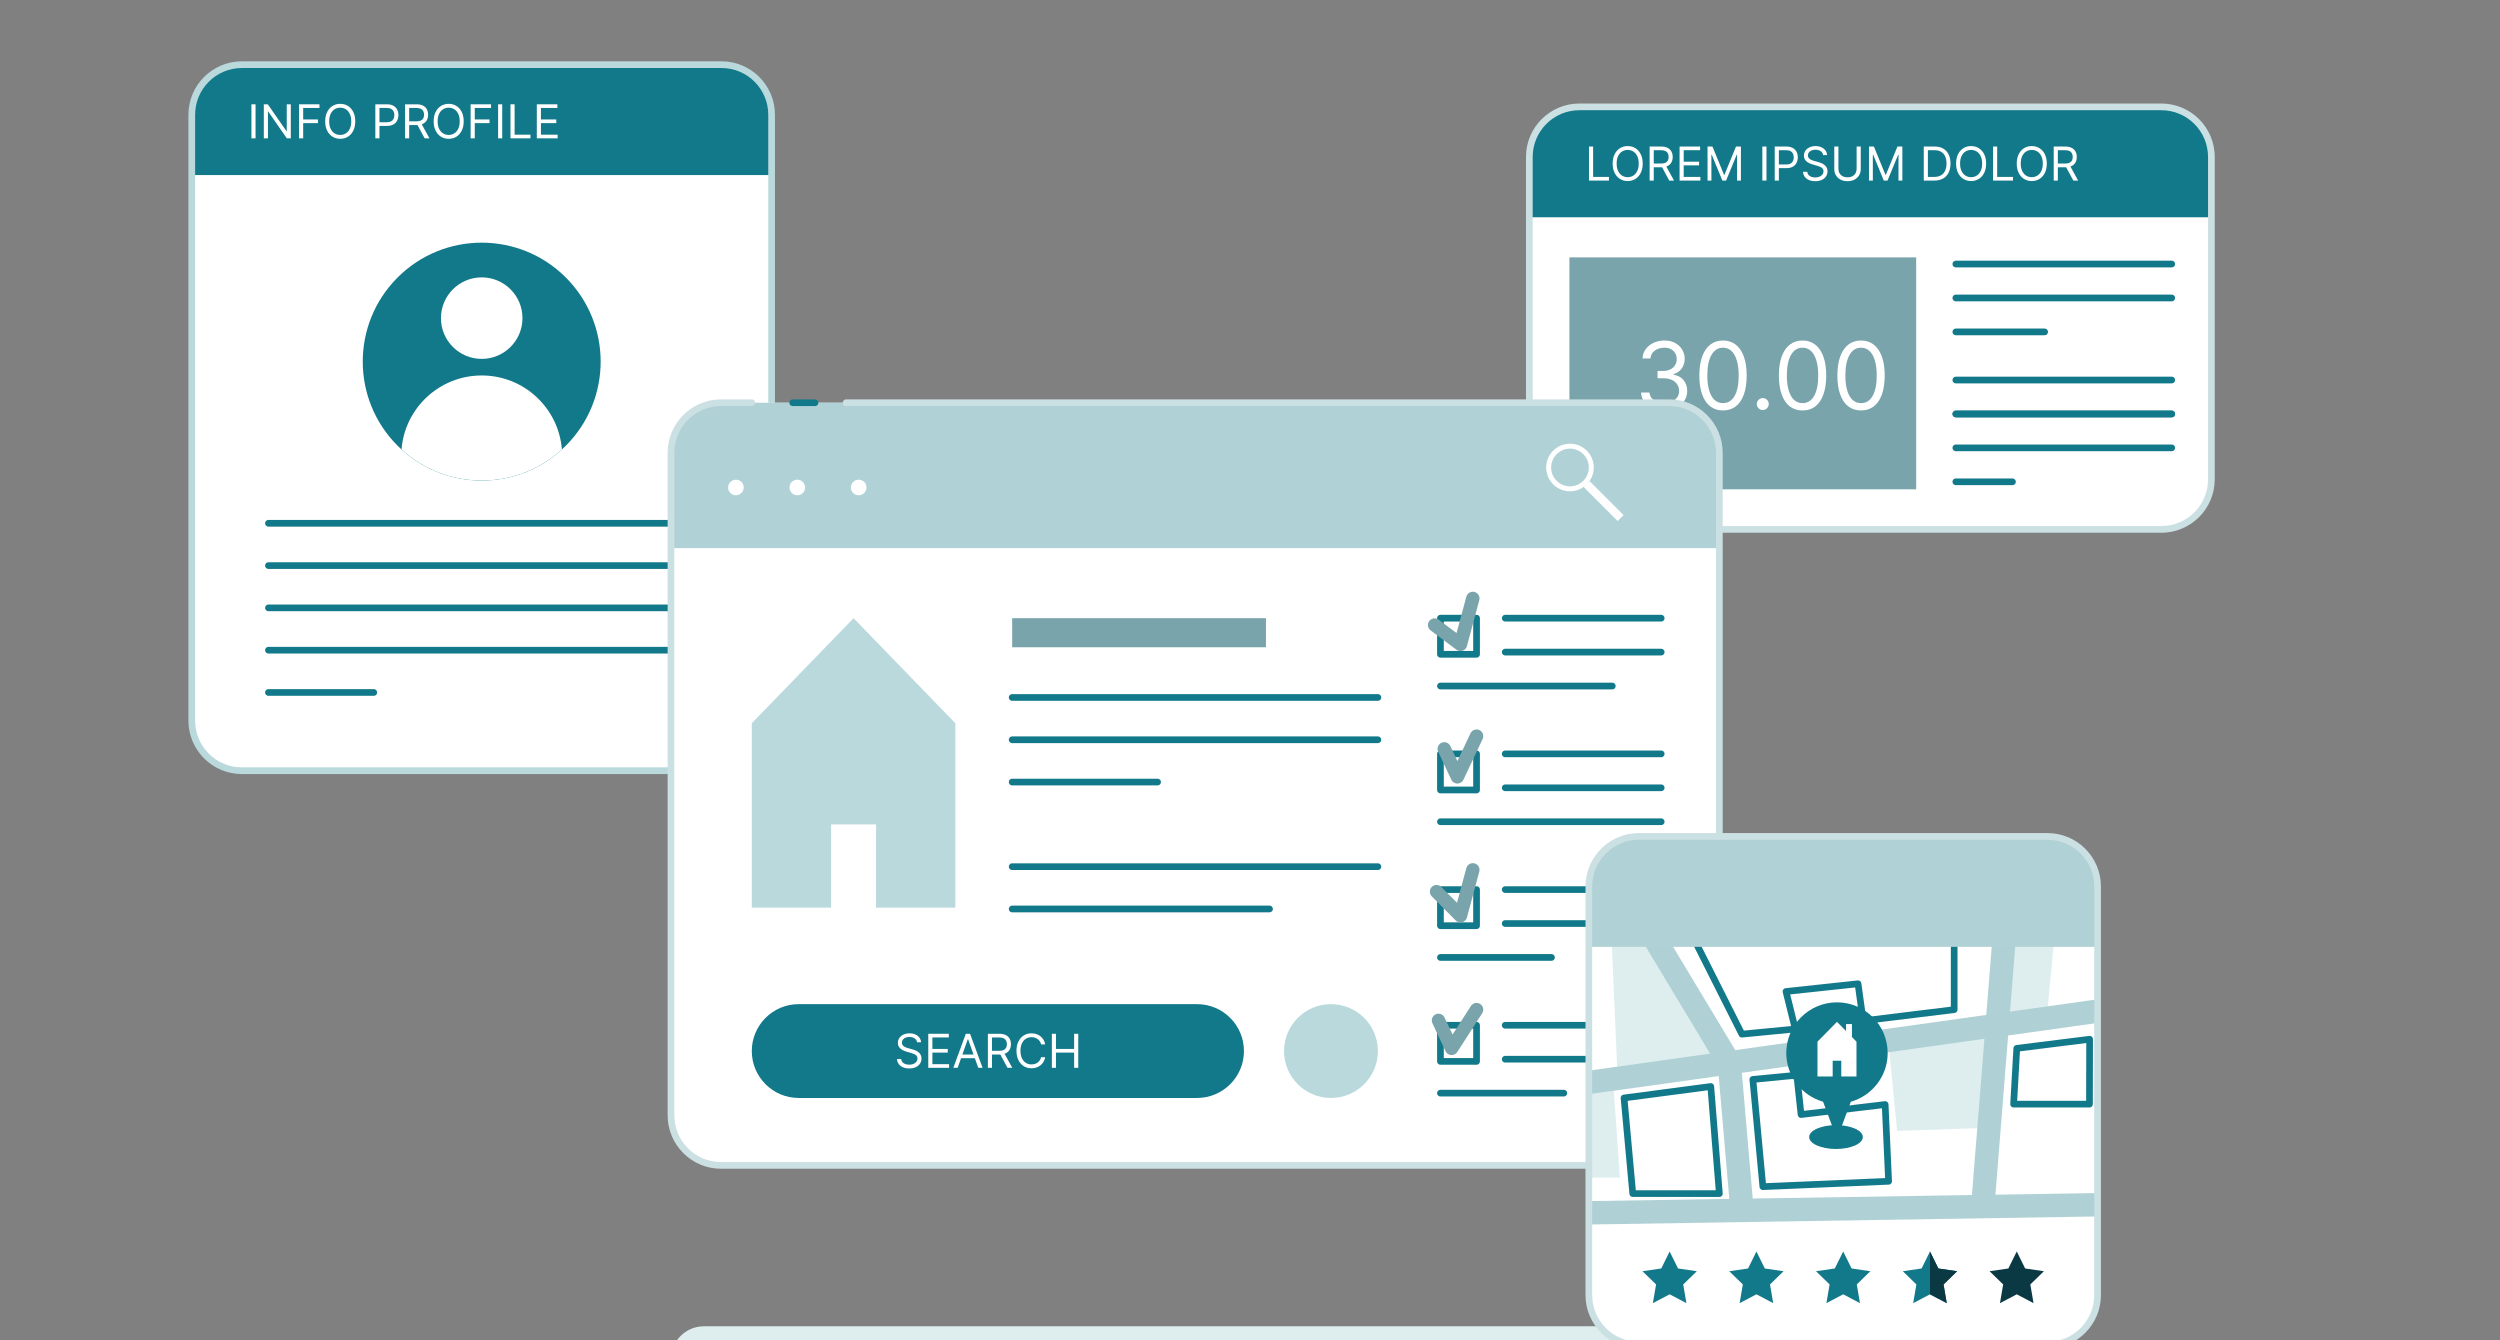
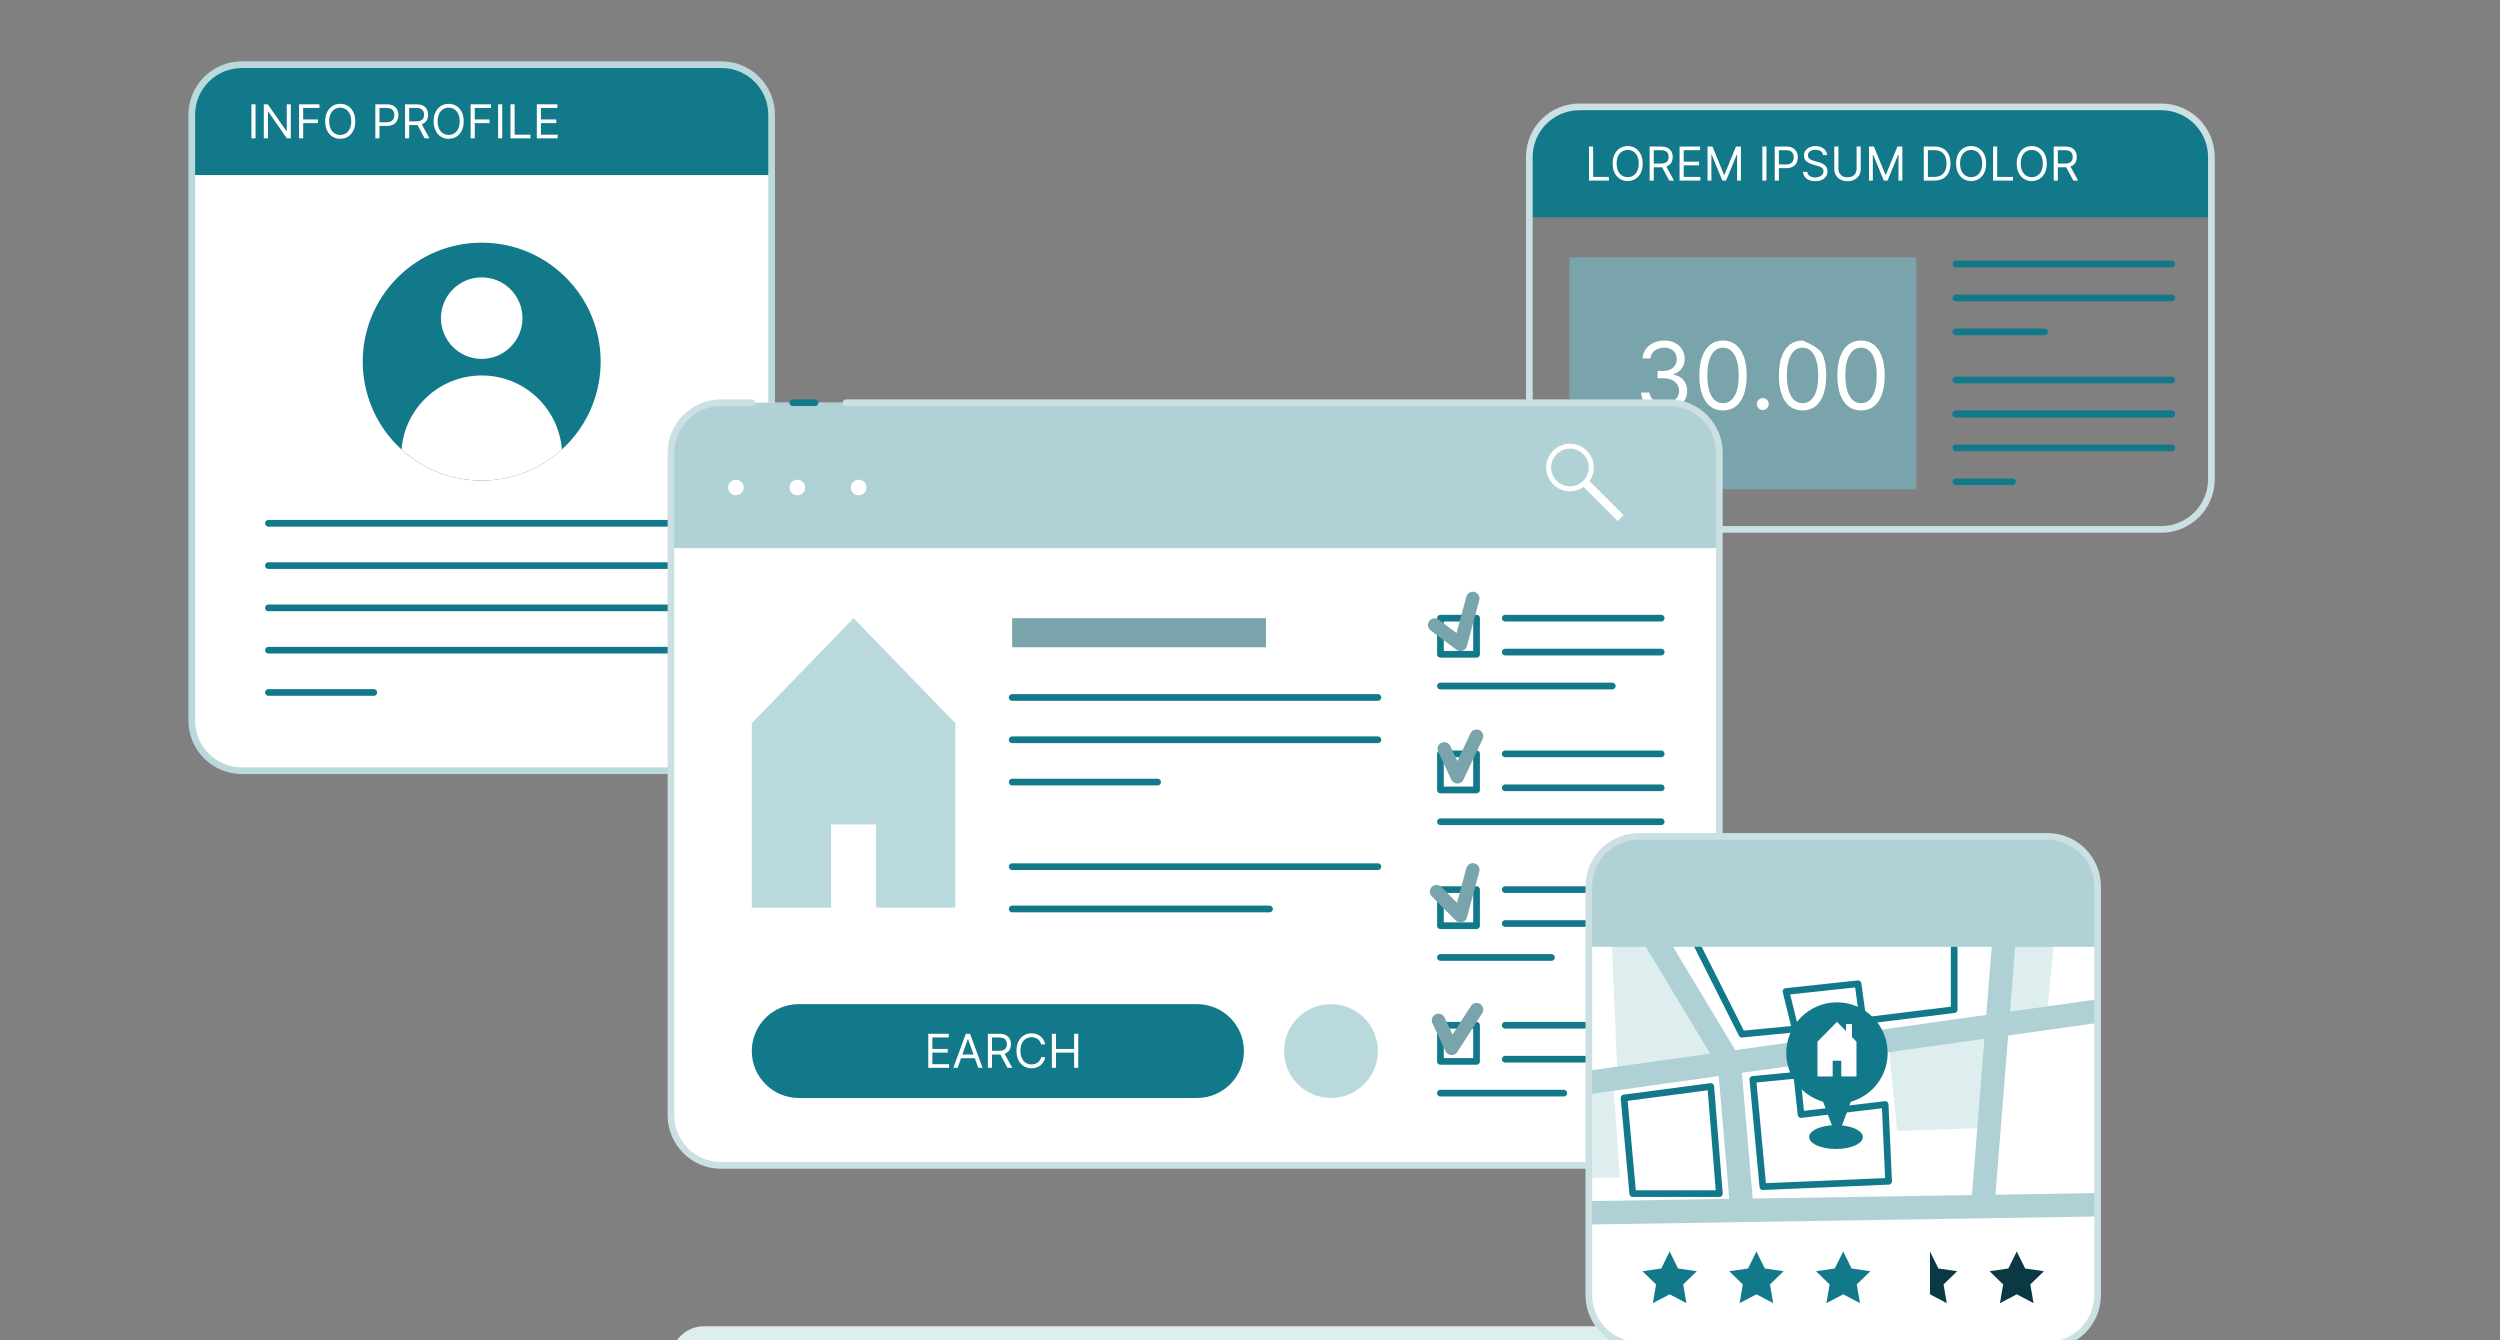
<svg xmlns="http://www.w3.org/2000/svg" width="373" height="200" viewBox="0 0 373 200" fill="none">
  <rect x="0" y="0" width="373" height="200" fill="#808080" stroke="none" />
  <g clip-path="url(#clip0_14641_70481)">
-     <path d="M322.462 15.944H235.653C231.524 15.944 228.176 19.292 228.176 23.422V71.51C228.176 75.64 231.524 78.988 235.653 78.988H322.462C326.591 78.988 329.939 75.64 329.939 71.51V23.422C329.939 19.292 326.591 15.944 322.462 15.944Z" fill="white" />
    <path d="M322.462 15.944H235.653C231.522 15.944 228.176 19.29 228.176 23.422V32.418H329.939V23.422C329.939 19.29 326.593 15.944 322.462 15.944Z" fill="#12798A" />
    <path d="M285.895 73.006V38.4H234.158V73.006H285.895Z" fill="#79A4AB" />
    <path d="M291.812 39.395H324.021" stroke="#12798A" stroke-linecap="round" stroke-linejoin="round" />
    <path d="M291.812 44.458H324.021" stroke="#12798A" stroke-linecap="round" stroke-linejoin="round" />
    <path d="M291.812 49.52H305.057" stroke="#12798A" stroke-linecap="round" stroke-linejoin="round" />
    <path d="M291.812 56.701H324.021" stroke="#12798A" stroke-linecap="round" stroke-linejoin="round" />
    <path d="M291.812 61.763H324.021" stroke="#12798A" stroke-linecap="round" stroke-linejoin="round" />
    <path d="M291.812 66.82H324.021" stroke="#12798A" stroke-linecap="round" stroke-linejoin="round" />
    <path d="M291.812 61.763H324.021" stroke="#12798A" stroke-linecap="round" stroke-linejoin="round" />
    <path d="M291.812 71.883H300.256" stroke="#12798A" stroke-linecap="round" stroke-linejoin="round" />
    <path d="M306.415 26.942V21.864H308.131C308.528 21.864 308.853 21.931 309.108 22.067C309.363 22.201 309.551 22.385 309.673 22.62C309.796 22.855 309.857 23.122 309.857 23.421C309.857 23.72 309.796 23.986 309.673 24.217C309.551 24.448 309.363 24.63 309.11 24.762C308.858 24.893 308.534 24.958 308.141 24.958H306.752V24.403H308.121C308.392 24.403 308.61 24.363 308.776 24.284C308.943 24.205 309.063 24.092 309.138 23.947C309.214 23.8 309.252 23.624 309.252 23.421C309.252 23.218 309.214 23.04 309.138 22.888C309.062 22.736 308.94 22.618 308.773 22.536C308.606 22.451 308.386 22.409 308.111 22.409H307.03V26.942H306.415ZM308.805 24.661L310.055 26.942H309.341L308.111 24.661H308.805Z" fill="white" />
    <path d="M305.381 24.403C305.381 24.939 305.284 25.402 305.091 25.792C304.897 26.182 304.632 26.483 304.295 26.694C303.957 26.906 303.572 27.012 303.139 27.012C302.706 27.012 302.321 26.906 301.984 26.694C301.646 26.483 301.381 26.182 301.188 25.792C300.994 25.402 300.897 24.939 300.897 24.403C300.897 23.867 300.994 23.405 301.188 23.014C301.381 22.624 301.646 22.323 301.984 22.112C302.321 21.9 302.706 21.794 303.139 21.794C303.572 21.794 303.957 21.9 304.295 22.112C304.632 22.323 304.897 22.624 305.091 23.014C305.284 23.405 305.381 23.867 305.381 24.403ZM304.786 24.403C304.786 23.963 304.712 23.592 304.565 23.29C304.419 22.987 304.222 22.758 303.972 22.603C303.724 22.447 303.447 22.37 303.139 22.37C302.832 22.37 302.553 22.447 302.303 22.603C302.055 22.758 301.858 22.987 301.711 23.29C301.565 23.592 301.493 23.963 301.493 24.403C301.493 24.843 301.565 25.214 301.711 25.517C301.858 25.819 302.055 26.048 302.303 26.203C302.553 26.359 302.832 26.436 303.139 26.436C303.447 26.436 303.724 26.359 303.972 26.203C304.222 26.048 304.419 25.819 304.565 25.517C304.712 25.214 304.786 24.843 304.786 24.403Z" fill="white" />
    <path d="M297.365 26.942V21.864H297.98V26.397H300.341V26.942H297.365Z" fill="white" />
    <path d="M296.332 24.403C296.332 24.939 296.235 25.402 296.042 25.792C295.848 26.182 295.583 26.483 295.246 26.694C294.909 26.906 294.523 27.012 294.09 27.012C293.657 27.012 293.272 26.906 292.935 26.694C292.598 26.483 292.332 26.182 292.139 25.792C291.945 25.402 291.849 24.939 291.849 24.403C291.849 23.867 291.945 23.405 292.139 23.014C292.332 22.624 292.598 22.323 292.935 22.112C293.272 21.9 293.657 21.794 294.09 21.794C294.523 21.794 294.909 21.9 295.246 22.112C295.583 22.323 295.848 22.624 296.042 23.014C296.235 23.405 296.332 23.867 296.332 24.403ZM295.737 24.403C295.737 23.963 295.663 23.592 295.516 23.29C295.371 22.987 295.173 22.758 294.923 22.603C294.675 22.447 294.398 22.37 294.09 22.37C293.783 22.37 293.504 22.447 293.255 22.603C293.007 22.758 292.809 22.987 292.662 23.29C292.516 23.592 292.444 23.963 292.444 24.403C292.444 24.843 292.516 25.214 292.662 25.517C292.809 25.819 293.007 26.048 293.255 26.203C293.504 26.359 293.783 26.436 294.09 26.436C294.398 26.436 294.675 26.359 294.923 26.203C295.173 26.048 295.371 25.819 295.516 25.517C295.663 25.214 295.737 24.843 295.737 24.403Z" fill="white" />
    <path d="M288.595 26.942H287.027V21.864H288.664C289.157 21.864 289.578 21.965 289.929 22.169C290.279 22.37 290.548 22.661 290.734 23.039C290.921 23.416 291.015 23.867 291.015 24.393C291.015 24.922 290.92 25.378 290.732 25.759C290.544 26.14 290.269 26.432 289.909 26.637C289.548 26.84 289.11 26.942 288.595 26.942ZM287.642 26.397H288.555C288.975 26.397 289.323 26.316 289.599 26.154C289.875 25.992 290.081 25.761 290.216 25.462C290.352 25.163 290.42 24.806 290.42 24.393C290.42 23.983 290.353 23.63 290.219 23.334C290.085 23.037 289.885 22.808 289.619 22.65C289.352 22.489 289.021 22.409 288.624 22.409H287.642V26.397Z" fill="white" />
    <path d="M278.852 21.864H279.586L281.311 26.079H281.371L283.097 21.864H283.831V26.942H283.256V23.084H283.206L281.619 26.942H281.063L279.476 23.084H279.427V26.942H278.852V21.864Z" fill="white" />
    <path d="M277.008 21.864H277.623V25.226C277.623 25.573 277.542 25.883 277.378 26.156C277.216 26.427 276.987 26.641 276.691 26.798C276.395 26.954 276.048 27.032 275.65 27.032C275.251 27.032 274.904 26.954 274.608 26.798C274.312 26.641 274.082 26.427 273.919 26.156C273.757 25.883 273.676 25.573 273.676 25.226V21.864H274.291V25.177C274.291 25.425 274.345 25.645 274.454 25.839C274.564 26.03 274.719 26.182 274.921 26.293C275.124 26.402 275.367 26.456 275.65 26.456C275.932 26.456 276.175 26.402 276.379 26.293C276.582 26.182 276.737 26.03 276.845 25.839C276.954 25.645 277.008 25.425 277.008 25.177V21.864Z" fill="white" />
    <path d="M272 23.134C271.971 22.882 271.85 22.687 271.638 22.548C271.427 22.409 271.167 22.34 270.86 22.34C270.635 22.34 270.438 22.376 270.27 22.449C270.103 22.522 269.972 22.622 269.878 22.749C269.785 22.876 269.739 23.021 269.739 23.183C269.739 23.319 269.771 23.435 269.836 23.533C269.902 23.629 269.986 23.709 270.089 23.773C270.191 23.836 270.298 23.888 270.411 23.93C270.523 23.969 270.627 24.001 270.721 24.026L271.237 24.165C271.369 24.2 271.516 24.248 271.678 24.309C271.842 24.37 271.998 24.453 272.147 24.559C272.297 24.663 272.421 24.797 272.519 24.961C272.616 25.125 272.665 25.326 272.665 25.564C272.665 25.838 272.593 26.086 272.449 26.308C272.307 26.529 272.099 26.705 271.824 26.836C271.552 26.966 271.22 27.032 270.83 27.032C270.466 27.032 270.151 26.973 269.885 26.855C269.621 26.738 269.412 26.575 269.26 26.364C269.11 26.155 269.025 25.911 269.005 25.633H269.64C269.656 25.825 269.721 25.983 269.833 26.109C269.947 26.233 270.091 26.326 270.265 26.387C270.44 26.446 270.628 26.476 270.83 26.476C271.065 26.476 271.275 26.438 271.462 26.362C271.649 26.284 271.797 26.177 271.906 26.04C272.015 25.901 272.07 25.739 272.07 25.554C272.07 25.385 272.023 25.248 271.928 25.142C271.834 25.036 271.71 24.95 271.556 24.884C271.403 24.818 271.237 24.76 271.058 24.711L270.433 24.532C270.036 24.418 269.722 24.255 269.491 24.044C269.259 23.832 269.144 23.555 269.144 23.213C269.144 22.928 269.221 22.68 269.374 22.469C269.53 22.256 269.738 22.09 269.999 21.973C270.262 21.854 270.556 21.794 270.88 21.794C271.207 21.794 271.498 21.853 271.752 21.971C272.007 22.086 272.209 22.245 272.357 22.447C272.508 22.648 272.587 22.877 272.595 23.134H272Z" fill="white" />
    <path d="M264.79 26.942V21.864H266.506C266.904 21.864 267.23 21.936 267.483 22.079C267.738 22.222 267.926 22.414 268.048 22.657C268.171 22.9 268.232 23.171 268.232 23.471C268.232 23.77 268.171 24.042 268.048 24.286C267.928 24.531 267.741 24.726 267.488 24.872C267.235 25.015 266.911 25.087 266.516 25.087H265.286V24.542H266.496C266.769 24.542 266.988 24.495 267.153 24.401C267.319 24.306 267.438 24.179 267.513 24.019C267.589 23.857 267.627 23.674 267.627 23.471C267.627 23.267 267.589 23.085 267.513 22.925C267.438 22.765 267.318 22.639 267.151 22.548C266.984 22.456 266.762 22.409 266.486 22.409H265.405V26.942H264.79Z" fill="white" />
    <path d="M263.557 21.864V26.942H262.942V21.864H263.557Z" fill="white" />
    <path d="M254.766 21.864H255.5L257.225 26.079H257.285L259.011 21.864H259.745V26.942H259.17V23.084H259.12L257.533 26.942H256.978L255.391 23.084H255.341V26.942H254.766V21.864Z" fill="white" />
    <path d="M250.593 26.942V21.864H253.658V22.409H251.208V24.125H253.499V24.671H251.208V26.397H253.697V26.942H250.593Z" fill="white" />
    <path d="M246.126 26.942V21.864H247.842C248.239 21.864 248.564 21.931 248.819 22.067C249.074 22.201 249.262 22.385 249.384 22.62C249.507 22.855 249.568 23.122 249.568 23.421C249.568 23.72 249.507 23.986 249.384 24.217C249.262 24.448 249.074 24.63 248.821 24.762C248.568 24.893 248.245 24.958 247.852 24.958H246.463V24.403H247.832C248.103 24.403 248.321 24.363 248.487 24.284C248.654 24.205 248.774 24.092 248.849 23.947C248.925 23.8 248.963 23.624 248.963 23.421C248.963 23.218 248.925 23.04 248.849 22.888C248.773 22.736 248.651 22.618 248.484 22.536C248.317 22.451 248.097 22.409 247.822 22.409H246.741V26.942H246.126ZM248.516 24.661L249.766 26.942H249.052L247.822 24.661H248.516Z" fill="white" />
    <path d="M245.092 24.403C245.092 24.939 244.995 25.402 244.802 25.792C244.608 26.182 244.343 26.483 244.006 26.694C243.668 26.906 243.283 27.012 242.85 27.012C242.417 27.012 242.032 26.906 241.695 26.694C241.357 26.483 241.092 26.182 240.899 25.792C240.705 25.402 240.608 24.939 240.608 24.403C240.608 23.867 240.705 23.405 240.899 23.014C241.092 22.624 241.357 22.323 241.695 22.112C242.032 21.9 242.417 21.794 242.85 21.794C243.283 21.794 243.668 21.9 244.006 22.112C244.343 22.323 244.608 22.624 244.802 23.014C244.995 23.405 245.092 23.867 245.092 24.403ZM244.497 24.403C244.497 23.963 244.423 23.592 244.276 23.29C244.13 22.987 243.933 22.758 243.683 22.603C243.435 22.447 243.158 22.37 242.85 22.37C242.543 22.37 242.264 22.447 242.014 22.603C241.766 22.758 241.569 22.987 241.422 23.29C241.276 23.592 241.204 23.963 241.204 24.403C241.204 24.843 241.276 25.214 241.422 25.517C241.569 25.819 241.766 26.048 242.014 26.203C242.264 26.359 242.543 26.436 242.85 26.436C243.158 26.436 243.435 26.359 243.683 26.203C243.933 26.048 244.13 25.819 244.276 25.517C244.423 25.214 244.497 24.843 244.497 24.403Z" fill="white" />
    <path d="M237.077 26.942V21.864H237.692V26.397H240.053V26.942H237.077Z" fill="white" />
    <path d="M277.668 61.239C276.921 61.239 276.284 61.035 275.758 60.629C275.233 60.219 274.831 59.625 274.553 58.848C274.276 58.068 274.137 57.126 274.137 56.022C274.137 54.924 274.276 53.986 274.553 53.209C274.834 52.429 275.238 51.834 275.763 51.424C276.292 51.011 276.927 50.804 277.668 50.804C278.408 50.804 279.042 51.011 279.567 51.424C280.096 51.834 280.5 52.429 280.777 53.209C281.058 53.986 281.199 54.924 281.199 56.022C281.199 57.126 281.06 58.068 280.782 58.848C280.505 59.625 280.103 60.219 279.577 60.629C279.051 61.035 278.415 61.239 277.668 61.239ZM277.668 60.148C278.408 60.148 278.984 59.791 279.394 59.077C279.804 58.362 280.009 57.344 280.009 56.022C280.009 55.142 279.914 54.393 279.726 53.775C279.541 53.157 279.273 52.685 278.923 52.361C278.575 52.037 278.157 51.875 277.668 51.875C276.934 51.875 276.36 52.237 275.947 52.962C275.534 53.682 275.327 54.702 275.327 56.022C275.327 56.901 275.42 57.648 275.605 58.263C275.79 58.878 276.056 59.346 276.403 59.667C276.754 59.987 277.175 60.148 277.668 60.148Z" fill="white" />
-     <path d="M268.939 61.239C268.192 61.239 267.556 61.035 267.03 60.629C266.504 60.219 266.103 59.625 265.825 58.848C265.547 58.068 265.408 57.126 265.408 56.022C265.408 54.924 265.547 53.986 265.825 53.209C266.106 52.429 266.509 51.834 267.035 51.424C267.564 51.011 268.199 50.804 268.939 50.804C269.68 50.804 270.313 51.011 270.839 51.424C271.368 51.834 271.771 52.429 272.049 53.209C272.33 53.986 272.47 54.924 272.47 56.022C272.47 57.126 272.332 58.068 272.054 58.848C271.776 59.625 271.374 60.219 270.849 60.629C270.323 61.035 269.687 61.239 268.939 61.239ZM268.939 60.148C269.68 60.148 270.255 59.791 270.665 59.077C271.075 58.362 271.28 57.344 271.28 56.022C271.28 55.142 271.186 54.393 270.997 53.775C270.812 53.157 270.544 52.685 270.194 52.361C269.847 52.037 269.429 51.875 268.939 51.875C268.205 51.875 267.632 52.237 267.218 52.962C266.805 53.682 266.598 54.702 266.598 56.022C266.598 56.901 266.691 57.648 266.876 58.263C267.061 58.878 267.327 59.346 267.675 59.667C268.025 59.987 268.447 60.148 268.939 60.148Z" fill="white" />
+     <path d="M268.939 61.239C268.192 61.239 267.556 61.035 267.03 60.629C266.504 60.219 266.103 59.625 265.825 58.848C265.547 58.068 265.408 57.126 265.408 56.022C265.408 54.924 265.547 53.986 265.825 53.209C266.106 52.429 266.509 51.834 267.035 51.424C267.564 51.011 268.199 50.804 268.939 50.804C271.368 51.834 271.771 52.429 272.049 53.209C272.33 53.986 272.47 54.924 272.47 56.022C272.47 57.126 272.332 58.068 272.054 58.848C271.776 59.625 271.374 60.219 270.849 60.629C270.323 61.035 269.687 61.239 268.939 61.239ZM268.939 60.148C269.68 60.148 270.255 59.791 270.665 59.077C271.075 58.362 271.28 57.344 271.28 56.022C271.28 55.142 271.186 54.393 270.997 53.775C270.812 53.157 270.544 52.685 270.194 52.361C269.847 52.037 269.429 51.875 268.939 51.875C268.205 51.875 267.632 52.237 267.218 52.962C266.805 53.682 266.598 54.702 266.598 56.022C266.598 56.901 266.691 57.648 266.876 58.263C267.061 58.878 267.327 59.346 267.675 59.667C268.025 59.987 268.447 60.148 268.939 60.148Z" fill="white" />
    <path d="M263.008 61.179C262.763 61.179 262.553 61.092 262.378 60.917C262.203 60.741 262.115 60.531 262.115 60.287C262.115 60.042 262.203 59.832 262.378 59.657C262.553 59.482 262.763 59.394 263.008 59.394C263.253 59.394 263.463 59.482 263.638 59.657C263.813 59.832 263.901 60.042 263.901 60.287C263.901 60.449 263.859 60.597 263.777 60.733C263.697 60.869 263.59 60.978 263.454 61.06C263.322 61.14 263.173 61.179 263.008 61.179Z" fill="white" />
    <path d="M257.073 61.239C256.326 61.239 255.689 61.035 255.164 60.629C254.638 60.219 254.236 59.625 253.959 58.848C253.681 58.068 253.542 57.126 253.542 56.022C253.542 54.924 253.681 53.986 253.959 53.209C254.24 52.429 254.643 51.834 255.169 51.424C255.698 51.011 256.332 50.804 257.073 50.804C257.814 50.804 258.447 51.011 258.973 51.424C259.502 51.834 259.905 52.429 260.183 53.209C260.464 53.986 260.604 54.924 260.604 56.022C260.604 57.126 260.465 58.068 260.188 58.848C259.91 59.625 259.508 60.219 258.982 60.629C258.457 61.035 257.82 61.239 257.073 61.239ZM257.073 60.148C257.814 60.148 258.389 59.791 258.799 59.077C259.209 58.362 259.414 57.344 259.414 56.022C259.414 55.142 259.32 54.393 259.131 53.775C258.946 53.157 258.678 52.685 258.328 52.361C257.981 52.037 257.562 51.875 257.073 51.875C256.339 51.875 255.765 52.237 255.352 52.962C254.939 53.682 254.732 54.702 254.732 56.022C254.732 56.901 254.825 57.648 255.01 58.263C255.195 58.878 255.461 59.346 255.808 59.667C256.159 59.987 256.58 60.148 257.073 60.148Z" fill="white" />
    <path d="M248.3 61.239C247.646 61.239 247.062 61.126 246.55 60.901C246.041 60.677 245.636 60.364 245.335 59.964C245.037 59.561 244.875 59.093 244.849 58.561H246.098C246.125 58.888 246.237 59.171 246.436 59.409C246.634 59.644 246.894 59.825 247.214 59.954C247.535 60.083 247.89 60.148 248.281 60.148C248.717 60.148 249.104 60.072 249.441 59.92C249.778 59.767 250.043 59.556 250.235 59.285C250.426 59.014 250.522 58.7 250.522 58.343C250.522 57.969 250.43 57.64 250.244 57.356C250.059 57.068 249.788 56.843 249.431 56.681C249.074 56.519 248.638 56.438 248.122 56.438H247.308V55.347H248.122C248.525 55.347 248.879 55.274 249.183 55.129C249.491 54.983 249.73 54.778 249.902 54.514C250.077 54.249 250.165 53.938 250.165 53.581C250.165 53.238 250.089 52.938 249.937 52.684C249.785 52.429 249.57 52.231 249.292 52.089C249.018 51.947 248.694 51.875 248.32 51.875C247.97 51.875 247.639 51.94 247.328 52.069C247.021 52.194 246.77 52.378 246.575 52.619C246.379 52.857 246.274 53.145 246.257 53.482H245.067C245.087 52.95 245.247 52.484 245.548 52.084C245.849 51.68 246.242 51.366 246.728 51.141C247.218 50.917 247.755 50.804 248.34 50.804C248.968 50.804 249.507 50.931 249.957 51.186C250.406 51.437 250.752 51.77 250.993 52.183C251.235 52.596 251.355 53.042 251.355 53.522C251.355 54.094 251.205 54.582 250.904 54.985C250.607 55.388 250.201 55.668 249.689 55.823V55.903C250.33 56.008 250.831 56.281 251.192 56.721C251.552 57.157 251.732 57.698 251.732 58.343C251.732 58.895 251.582 59.391 251.281 59.83C250.983 60.267 250.577 60.611 250.061 60.862C249.545 61.113 248.958 61.239 248.3 61.239Z" fill="white" />
    <path d="M322.462 15.944H235.653C231.524 15.944 228.176 19.292 228.176 23.422V71.51C228.176 75.64 231.524 78.988 235.653 78.988H322.462C326.591 78.988 329.939 75.64 329.939 71.51V23.422C329.939 19.292 326.591 15.944 322.462 15.944Z" stroke="#CBE0E2" stroke-linecap="round" stroke-linejoin="round" />
    <path d="M107.646 9.648H36.09C31.96 9.648 28.612 12.996 28.612 17.125V107.512C28.612 111.642 31.96 114.99 36.09 114.99H107.646C111.776 114.99 115.124 111.642 115.124 107.512V17.125C115.124 12.996 111.776 9.648 107.646 9.648Z" fill="white" />
    <path d="M107.646 9.648H36.096C31.964 9.648 28.618 12.994 28.618 17.125V26.122H115.13V17.125C115.13 12.994 111.784 9.648 107.652 9.648H107.646Z" fill="#12798A" />
    <path d="M84.42 66.503C91.351 59.572 91.351 48.334 84.42 41.403C77.489 34.472 66.251 34.472 59.32 41.403C52.389 48.334 52.389 59.572 59.32 66.503C66.251 73.434 77.489 73.434 84.42 66.503Z" fill="#12798A" />
    <path d="M71.871 56.02C65.563 56.02 60.396 60.884 59.907 67.058C63.061 69.939 67.263 71.696 71.871 71.696C76.48 71.696 80.681 69.939 83.835 67.058C83.341 60.878 78.179 56.02 71.871 56.02Z" fill="white" />
    <path d="M71.871 53.547C75.228 53.547 77.952 50.823 77.952 47.466C77.952 44.108 75.228 41.385 71.871 41.385C68.513 41.385 65.79 44.108 65.79 47.466C65.79 50.823 68.513 53.547 71.871 53.547Z" fill="white" />
    <path d="M40.053 78.074H103.69" stroke="#12798A" stroke-linecap="round" stroke-linejoin="round" />
    <path d="M40.053 84.387H103.69" stroke="#12798A" stroke-linecap="round" stroke-linejoin="round" />
    <path d="M40.053 90.695H103.69" stroke="#12798A" stroke-linecap="round" stroke-linejoin="round" />
    <path d="M40.053 97.009H103.69" stroke="#12798A" stroke-linecap="round" stroke-linejoin="round" />
    <path d="M40.053 103.317H55.764" stroke="#12798A" stroke-linecap="round" stroke-linejoin="round" />
    <path d="M80.093 20.64V15.562H83.158V16.107H80.708V17.823H82.999V18.369H80.708V20.094H83.197V20.64H80.093Z" fill="white" />
    <path d="M76.165 20.64V15.562H76.78V20.094H79.141V20.64H76.165Z" fill="white" />
    <path d="M74.931 15.562V20.64H74.316V15.562H74.931Z" fill="white" />
    <path d="M70.219 20.64V15.562H73.264V16.107H70.834V17.823H73.036V18.369H70.834V20.64H70.219Z" fill="white" />
    <path d="M69.184 18.101C69.184 18.636 69.088 19.099 68.894 19.489C68.701 19.88 68.436 20.18 68.098 20.392C67.761 20.604 67.376 20.709 66.943 20.709C66.51 20.709 66.124 20.604 65.787 20.392C65.45 20.18 65.185 19.88 64.991 19.489C64.798 19.099 64.701 18.636 64.701 18.101C64.701 17.565 64.798 17.102 64.991 16.712C65.185 16.322 65.45 16.021 65.787 15.81C66.124 15.598 66.51 15.492 66.943 15.492C67.376 15.492 67.761 15.598 68.098 15.81C68.436 16.021 68.701 16.322 68.894 16.712C69.088 17.102 69.184 17.565 69.184 18.101ZM68.589 18.101C68.589 17.661 68.516 17.29 68.369 16.987C68.223 16.685 68.026 16.456 67.776 16.301C67.528 16.145 67.25 16.067 66.943 16.067C66.635 16.067 66.357 16.145 66.107 16.301C65.859 16.456 65.662 16.685 65.514 16.987C65.369 17.29 65.296 17.661 65.296 18.101C65.296 18.541 65.369 18.912 65.514 19.214C65.662 19.517 65.859 19.746 66.107 19.901C66.357 20.056 66.635 20.134 66.943 20.134C67.25 20.134 67.528 20.056 67.776 19.901C68.026 19.746 68.223 19.517 68.369 19.214C68.516 18.912 68.589 18.541 68.589 18.101Z" fill="white" />
    <path d="M60.433 20.64V15.562H62.149C62.545 15.562 62.871 15.629 63.126 15.765C63.38 15.899 63.569 16.083 63.691 16.318C63.813 16.553 63.874 16.82 63.874 17.119C63.874 17.418 63.813 17.683 63.691 17.915C63.569 18.146 63.381 18.328 63.128 18.46C62.875 18.591 62.552 18.656 62.158 18.656H60.77V18.101H62.139C62.41 18.101 62.628 18.061 62.793 17.982C62.96 17.902 63.081 17.79 63.155 17.645C63.231 17.497 63.269 17.322 63.269 17.119C63.269 16.915 63.231 16.738 63.155 16.586C63.079 16.434 62.958 16.316 62.791 16.233C62.624 16.149 62.403 16.107 62.129 16.107H61.048V20.64H60.433ZM62.823 18.359L64.073 20.64H63.359L62.129 18.359H62.823Z" fill="white" />
    <path d="M56 20.64V15.562H57.716C58.114 15.562 58.44 15.633 58.693 15.777C58.947 15.919 59.136 16.112 59.258 16.355C59.381 16.598 59.442 16.869 59.442 17.168C59.442 17.468 59.381 17.739 59.258 17.984C59.138 18.229 58.951 18.424 58.698 18.569C58.445 18.713 58.121 18.785 57.726 18.785H56.496V18.24H57.706C57.979 18.24 58.198 18.192 58.363 18.098C58.529 18.004 58.648 17.877 58.723 17.716C58.799 17.554 58.837 17.372 58.837 17.168C58.837 16.965 58.799 16.783 58.723 16.623C58.648 16.462 58.528 16.337 58.361 16.246C58.194 16.153 57.972 16.107 57.696 16.107H56.615V20.64H56Z" fill="white" />
    <path d="M53.003 18.101C53.003 18.636 52.906 19.099 52.713 19.489C52.519 19.88 52.254 20.18 51.917 20.392C51.58 20.604 51.194 20.709 50.761 20.709C50.328 20.709 49.943 20.604 49.606 20.392C49.268 20.18 49.003 19.88 48.81 19.489C48.616 19.099 48.52 18.636 48.52 18.101C48.52 17.565 48.616 17.102 48.81 16.712C49.003 16.322 49.268 16.021 49.606 15.81C49.943 15.598 50.328 15.492 50.761 15.492C51.194 15.492 51.58 15.598 51.917 15.81C52.254 16.021 52.519 16.322 52.713 16.712C52.906 17.102 53.003 17.565 53.003 18.101ZM52.408 18.101C52.408 17.661 52.334 17.29 52.187 16.987C52.041 16.685 51.844 16.456 51.594 16.301C51.346 16.145 51.069 16.067 50.761 16.067C50.454 16.067 50.175 16.145 49.925 16.301C49.678 16.456 49.48 16.685 49.333 16.987C49.187 17.29 49.115 17.661 49.115 18.101C49.115 18.541 49.187 18.912 49.333 19.214C49.48 19.517 49.678 19.746 49.925 19.901C50.175 20.056 50.454 20.134 50.761 20.134C51.069 20.134 51.346 20.056 51.594 19.901C51.844 19.746 52.041 19.517 52.187 19.214C52.334 18.912 52.408 18.541 52.408 18.101Z" fill="white" />
    <path d="M44.619 20.64V15.562H47.664V16.107H45.234V17.823H47.436V18.369H45.234V20.64H44.619Z" fill="white" />
    <path d="M43.388 15.562V20.64H42.793L40.026 16.653H39.976V20.64H39.361V15.562H39.956L42.734 19.559H42.783V15.562H43.388Z" fill="white" />
    <path d="M38.129 15.562V20.64H37.514V15.562H38.129Z" fill="white" />
    <path d="M107.646 9.648H36.09C31.96 9.648 28.612 12.996 28.612 17.125V107.512C28.612 111.642 31.96 114.99 36.09 114.99H107.646C111.776 114.99 115.124 111.642 115.124 107.512V17.125C115.124 12.996 111.776 9.648 107.646 9.648Z" stroke="#BAD9DD" stroke-linecap="round" stroke-linejoin="round" />
    <path d="M249.048 60.087H107.588C103.458 60.087 100.11 63.435 100.11 67.565V166.401C100.11 170.531 103.458 173.879 107.588 173.879H249.048C253.178 173.879 256.526 170.531 256.526 166.401V67.565C256.526 63.435 253.178 60.087 249.048 60.087Z" fill="white" />
    <path d="M249.048 60.087H107.588C103.456 60.087 100.11 63.433 100.11 67.565V81.781H256.526V67.565C256.526 63.433 253.18 60.087 249.048 60.087Z" fill="#B0D1D5" />
    <path d="M109.799 73.896C110.441 73.896 110.962 73.375 110.962 72.732C110.962 72.089 110.441 71.568 109.799 71.568C109.156 71.568 108.635 72.089 108.635 72.732C108.635 73.375 109.156 73.896 109.799 73.896Z" fill="white" />
    <path d="M118.958 73.896C119.601 73.896 120.122 73.375 120.122 72.732C120.122 72.089 119.601 71.568 118.958 71.568C118.315 71.568 117.794 72.089 117.794 72.732C117.794 73.375 118.315 73.896 118.958 73.896Z" fill="white" />
    <path d="M128.117 73.896C128.76 73.896 129.281 73.375 129.281 72.732C129.281 72.089 128.76 71.568 128.117 71.568C127.474 71.568 126.953 72.089 126.953 72.732C126.953 73.375 127.474 73.896 128.117 73.896Z" fill="white" />
    <path d="M236.753 67.239C235.368 65.854 233.122 65.854 231.731 67.239C230.341 68.624 230.346 70.87 231.731 72.261C233.116 73.646 235.362 73.646 236.753 72.261C238.138 70.876 238.138 68.63 236.753 67.239ZM236.229 71.737C235.13 72.837 233.355 72.837 232.255 71.737C231.155 70.637 231.155 68.862 232.255 67.763C233.355 66.663 235.13 66.663 236.229 67.763C237.329 68.862 237.329 70.637 236.229 71.737Z" fill="white" />
    <path d="M236.276 72.662L241.356 77.742L242.241 76.858L237.161 71.778" fill="white" />
    <path d="M178.597 149.817H119.167C115.303 149.817 112.167 152.953 112.167 156.817C112.167 160.681 115.303 163.817 119.167 163.817H178.597C182.461 163.817 185.597 160.681 185.597 156.817C185.597 152.953 182.461 149.817 178.597 149.817Z" fill="#12798A" />
    <path d="M127.355 92.232L112.167 107.908V135.421H123.997V122.997H130.706V135.421H142.537V107.908L127.355 92.232Z" fill="#BAD9DD" />
    <path d="M188.88 92.232H151.016V96.573H188.88V92.232Z" fill="#79A4AB" />
    <path d="M151.016 104.062H205.581" stroke="#12798A" stroke-linecap="round" stroke-linejoin="round" />
    <path d="M151.016 110.375H205.581" stroke="#12798A" stroke-linecap="round" stroke-linejoin="round" />
    <path d="M151.016 116.683H172.709" stroke="#12798A" stroke-linecap="round" stroke-linejoin="round" />
    <path d="M151.016 129.305H205.581" stroke="#12798A" stroke-linecap="round" stroke-linejoin="round" />
    <path d="M151.016 135.619H189.41" stroke="#12798A" stroke-linecap="round" stroke-linejoin="round" />
    <path d="M198.58 163.817C202.447 163.817 205.581 160.683 205.581 156.817C205.581 152.951 202.447 149.817 198.58 149.817C194.714 149.817 191.58 152.951 191.58 156.817C191.58 160.683 194.714 163.817 198.58 163.817Z" fill="#BAD9DD" />
    <path d="M156.938 159.319V154.241H157.552V156.502H160.26V154.241H160.875V159.319H160.26V157.048H157.552V159.319H156.938Z" fill="white" />
    <path d="M155.943 155.828H155.328C155.292 155.651 155.228 155.496 155.137 155.362C155.048 155.228 154.939 155.115 154.81 155.024C154.683 154.932 154.541 154.862 154.386 154.816C154.23 154.77 154.068 154.747 153.9 154.747C153.592 154.747 153.314 154.824 153.064 154.98C152.816 155.135 152.619 155.364 152.472 155.667C152.326 155.969 152.253 156.34 152.253 156.78C152.253 157.22 152.326 157.591 152.472 157.893C152.619 158.196 152.816 158.425 153.064 158.58C153.314 158.736 153.592 158.813 153.9 158.813C154.068 158.813 154.23 158.79 154.386 158.744C154.541 158.698 154.683 158.629 154.81 158.538C154.939 158.446 155.048 158.332 155.137 158.198C155.228 158.063 155.292 157.907 155.328 157.732H155.943C155.897 157.992 155.813 158.224 155.69 158.429C155.568 158.634 155.416 158.808 155.234 158.952C155.052 159.094 154.848 159.203 154.621 159.277C154.397 159.351 154.156 159.389 153.9 159.389C153.467 159.389 153.082 159.283 152.744 159.071C152.407 158.86 152.142 158.559 151.948 158.169C151.755 157.779 151.658 157.316 151.658 156.78C151.658 156.244 151.755 155.782 151.948 155.391C152.142 155.001 152.407 154.7 152.744 154.489C153.082 154.277 153.467 154.171 153.9 154.171C154.156 154.171 154.397 154.209 154.621 154.283C154.848 154.357 155.052 154.466 155.234 154.61C155.416 154.752 155.568 154.926 155.69 155.131C155.813 155.334 155.897 155.567 155.943 155.828Z" fill="white" />
    <path d="M147.391 159.319V154.241H149.107C149.503 154.241 149.829 154.309 150.084 154.444C150.338 154.578 150.527 154.762 150.649 154.997C150.771 155.232 150.832 155.499 150.832 155.798C150.832 156.097 150.771 156.363 150.649 156.594C150.527 156.825 150.339 157.007 150.086 157.139C149.833 157.27 149.51 157.335 149.116 157.335H147.728V156.78H149.097C149.368 156.78 149.586 156.74 149.751 156.661C149.918 156.582 150.039 156.469 150.113 156.324C150.189 156.177 150.227 156.001 150.227 155.798C150.227 155.595 150.189 155.417 150.113 155.265C150.037 155.113 149.916 154.995 149.749 154.913C149.582 154.828 149.361 154.786 149.087 154.786H148.006V159.319H147.391ZM149.781 157.038L151.031 159.319H150.317L149.087 157.038H149.781Z" fill="white" />
    <path d="M142.88 159.319H142.235L144.1 154.241H144.735L146.6 159.319H145.955L144.437 155.044H144.398L142.88 159.319ZM143.118 157.335H145.717V157.881H143.118V157.335Z" fill="white" />
    <path d="M138.498 159.319V154.241H141.563V154.786H139.113V156.502H141.404V157.048H139.113V158.774H141.603V159.319H138.498Z" fill="white" />
-     <path d="M136.823 155.51C136.793 155.259 136.672 155.064 136.461 154.925C136.249 154.786 135.989 154.717 135.682 154.717C135.457 154.717 135.26 154.753 135.092 154.826C134.925 154.899 134.794 154.999 134.7 155.126C134.607 155.253 134.561 155.398 134.561 155.56C134.561 155.696 134.593 155.812 134.658 155.91C134.724 156.006 134.808 156.086 134.911 156.15C135.013 156.213 135.121 156.265 135.233 156.306C135.346 156.346 135.449 156.378 135.543 156.403L136.059 156.542C136.191 156.577 136.338 156.625 136.5 156.686C136.664 156.747 136.82 156.83 136.969 156.936C137.119 157.04 137.243 157.174 137.341 157.338C137.438 157.502 137.487 157.702 137.487 157.941C137.487 158.215 137.415 158.463 137.271 158.684C137.129 158.906 136.921 159.082 136.647 159.213C136.374 159.343 136.042 159.409 135.652 159.409C135.289 159.409 134.974 159.35 134.707 159.232C134.443 159.115 134.235 158.951 134.083 158.741C133.932 158.532 133.847 158.288 133.827 158.01H134.462C134.478 158.202 134.543 158.36 134.655 158.486C134.769 158.61 134.913 158.703 135.087 158.764C135.262 158.823 135.451 158.853 135.652 158.853C135.887 158.853 136.098 158.815 136.285 158.739C136.471 158.661 136.619 158.554 136.728 158.417C136.838 158.278 136.892 158.116 136.892 157.931C136.892 157.762 136.845 157.625 136.751 157.519C136.656 157.413 136.533 157.327 136.379 157.261C136.225 157.195 136.059 157.137 135.88 157.088L135.255 156.909C134.859 156.795 134.545 156.632 134.313 156.42C134.082 156.209 133.966 155.932 133.966 155.59C133.966 155.305 134.043 155.057 134.197 154.846C134.352 154.633 134.56 154.467 134.822 154.35C135.084 154.231 135.378 154.171 135.702 154.171C136.029 154.171 136.32 154.23 136.575 154.347C136.829 154.463 137.031 154.622 137.18 154.824C137.33 155.025 137.409 155.254 137.418 155.51H136.823Z" fill="white" />
    <path d="M220.302 92.231H214.914V97.62H220.302V92.231Z" stroke="#12798A" stroke-linecap="round" stroke-linejoin="round" />
    <path d="M224.579 92.231H247.849" stroke="#12798A" stroke-linecap="round" stroke-linejoin="round" />
    <path d="M224.579 97.294H247.849" stroke="#12798A" stroke-linecap="round" stroke-linejoin="round" />
    <path d="M214.914 102.356H240.553" stroke="#12798A" stroke-linecap="round" stroke-linejoin="round" />
    <path d="M214.047 93.256L217.899 96.136L219.744 89.287" stroke="#79A4AB" stroke-width="2" stroke-linecap="round" stroke-linejoin="round" />
    <path d="M220.302 112.476H214.914V117.865H220.302V112.476Z" stroke="#12798A" stroke-linecap="round" stroke-linejoin="round" />
    <path d="M224.579 112.476H247.849" stroke="#12798A" stroke-linecap="round" stroke-linejoin="round" />
    <path d="M224.579 117.539H247.849" stroke="#12798A" stroke-linecap="round" stroke-linejoin="round" />
    <path d="M214.914 122.602H247.85" stroke="#12798A" stroke-linecap="round" stroke-linejoin="round" />
    <path d="M215.484 111.731L217.44 115.904L220.303 109.834" stroke="#79A4AB" stroke-width="2" stroke-linecap="round" stroke-linejoin="round" />
    <path d="M220.302 152.971H214.914V158.359H220.302V152.971Z" stroke="#12798A" stroke-linecap="round" stroke-linejoin="round" />
    <path d="M224.579 152.971H247.849" stroke="#12798A" stroke-linecap="round" stroke-linejoin="round" />
    <path d="M224.579 158.033H247.849" stroke="#12798A" stroke-linecap="round" stroke-linejoin="round" />
    <path d="M214.914 163.096H233.32" stroke="#12798A" stroke-linecap="round" stroke-linejoin="round" />
    <path d="M214.623 152.243L216.584 156.416L220.302 150.637" stroke="#79A4AB" stroke-width="2" stroke-linecap="round" stroke-linejoin="round" />
    <path d="M220.302 132.726H214.914V138.115H220.302V132.726Z" stroke="#12798A" stroke-linecap="round" stroke-linejoin="round" />
    <path d="M224.579 132.726H247.849" stroke="#12798A" stroke-linecap="round" stroke-linejoin="round" />
    <path d="M224.579 137.789H247.849" stroke="#12798A" stroke-linecap="round" stroke-linejoin="round" />
    <path d="M214.914 142.851H231.481" stroke="#12798A" stroke-linecap="round" stroke-linejoin="round" />
    <path d="M214.332 133.035L217.899 136.631L219.744 129.782" stroke="#79A4AB" stroke-width="2" stroke-linecap="round" stroke-linejoin="round" />
    <path d="M118.277 60.087H121.6" stroke="#12798A" stroke-linecap="round" stroke-linejoin="round" />
    <path d="M126.244 60.087H249.048C253.18 60.087 256.526 63.433 256.526 67.565V166.401C256.526 170.533 253.18 173.879 249.048 173.879H107.588C103.456 173.879 100.11 170.533 100.11 166.401V67.565C100.11 63.433 103.456 60.087 107.588 60.087H112.167" stroke="#CBE0E2" stroke-linecap="round" stroke-linejoin="round" />
    <path d="M251.615 207.705H105.022C102.31 207.705 100.11 205.505 100.11 202.794C100.11 200.082 102.31 197.882 105.022 197.882H251.615C254.326 197.882 256.526 200.082 256.526 202.794C256.526 205.505 254.326 207.705 251.615 207.705Z" fill="#DEEEEF" />
    <path d="M305.482 124.795H244.533C240.403 124.795 237.056 128.143 237.056 132.272V193.221C237.056 197.351 240.403 200.698 244.533 200.698H305.482C309.611 200.698 312.959 197.351 312.959 193.221V132.272C312.959 128.143 309.611 124.795 305.482 124.795Z" fill="white" />
    <path d="M261.524 161.053L263.02 177.05L281.78 176.247L281.263 164.795L268.717 166.29L268.082 160.419L261.524 161.053Z" stroke="#12798A" stroke-linecap="round" stroke-linejoin="round" />
-     <path d="M300.902 156.415L300.431 164.737H311.749L311.772 155.054L300.902 156.415Z" stroke="#12798A" stroke-linecap="round" stroke-linejoin="round" />
    <path d="M252.738 140.087L259.89 154.297L267.856 153.524L266.471 147.931L277.219 146.779L277.981 152.307L291.563 150.637V138.115L252.738 140.087Z" stroke="#12798A" stroke-linecap="round" stroke-linejoin="round" />
    <path d="M242.305 163.817L243.608 178.086H256.526L255.246 162.106L242.305 163.817Z" stroke="#12798A" stroke-linecap="round" stroke-linejoin="round" />
    <path d="M281.78 155.834L283.049 168.734L296.578 168.263L297.858 154.297L281.78 155.834Z" fill="#DEEEEF" />
    <path d="M300.198 139.692C300.198 139.639 298.877 151.725 298.877 151.725L305.435 151.207L306.529 139.692H300.198Z" fill="#DEEEEF" />
    <path d="M237.056 175.711H241.688L240.786 162.747L237.056 163.27V175.711Z" fill="#DEEEEF" />
    <path d="M240.46 140.413L241.304 159.896L257.265 158.033L247.134 139.692L240.46 140.413Z" fill="#DEEEEF" />
    <path d="M237.056 182.7L312.959 181.496V178.004L297.719 178.249L299.616 154.495L312.953 152.622V149.095L299.895 150.928L300.78 139.831L297.3 139.552L296.352 151.423L258.9 156.678L245.406 134.251L242.415 136.049L255.147 157.201L237.056 159.738V163.265L256.427 160.547L258.01 178.871L237.056 179.203V182.694V182.7ZM296.072 154.99L294.21 178.301L261.507 178.819L259.884 160.064L296.072 154.99Z" fill="#AFD1D5" />
    <path d="M305.476 124.795H244.533C240.402 124.795 237.056 128.141 237.056 132.272V141.269H312.959V132.272C312.959 128.141 309.613 124.795 305.482 124.795H305.476Z" fill="#B0D1D5" />
    <path d="M275.007 193.11L272.499 194.431L272.976 191.638L270.951 189.666L273.75 189.258L275.007 186.721L276.258 189.258L279.057 189.666L277.032 191.638L277.509 194.431L275.007 193.11Z" fill="#12798A" />
    <path d="M262.06 193.11L259.552 194.431L260.029 191.638L258.004 189.666L260.809 189.258L262.06 186.721L263.311 189.258L266.11 189.666L264.085 191.638L264.562 194.431L262.06 193.11Z" fill="#12798A" />
    <path d="M249.113 193.11L246.605 194.431L247.087 191.638L245.057 189.666L247.861 189.258L249.113 186.721L250.364 189.258L253.163 189.666L251.138 191.638L251.615 194.431L249.113 193.11Z" fill="#12798A" />
    <path d="M300.902 193.11L298.394 194.431L298.871 191.638L296.846 189.666L299.645 189.258L300.902 186.721L302.153 189.258L304.952 189.666L302.927 191.638L303.404 194.431L300.902 193.11Z" fill="#0A3944" style="mix-blend-mode:color-dodge" />
-     <path d="M287.954 193.11L285.446 194.431L285.923 191.638L283.898 189.666L286.697 189.258L287.954 186.721L289.205 189.258L292.004 189.666L289.979 191.638L290.456 194.431L287.954 193.11Z" fill="#12798A" />
    <path d="M290.456 194.431L289.979 191.638L292.004 189.666L289.205 189.258L287.954 186.721V193.11L290.456 194.431Z" fill="#0A3944" style="mix-blend-mode:color-dodge" />
    <path d="M305.482 124.795H244.533C240.403 124.795 237.056 128.143 237.056 132.272V193.221C237.056 197.351 240.403 200.698 244.533 200.698H305.482C309.611 200.698 312.959 197.351 312.959 193.221V132.272C312.959 128.143 309.611 124.795 305.482 124.795Z" stroke="#CBE0E2" stroke-linecap="round" stroke-linejoin="round" />
    <path d="M281.637 157.108C281.637 152.933 278.25 149.549 274.074 149.549C269.899 149.549 266.512 152.935 266.512 157.108C266.512 160.565 268.834 163.478 272.005 164.377L274.076 169.916L276.148 164.377C279.317 163.476 281.641 160.563 281.641 157.108H281.637Z" fill="#12798A" />
    <path d="M276.309 154.727V152.792H275.431V153.834L274.077 152.459L271.167 155.417V160.606H273.435V158.261H274.718V160.606H276.986V155.417L276.309 154.727Z" fill="white" />
    <path d="M277.935 169.648C277.935 168.665 276.142 167.868 273.931 167.868C271.72 167.868 269.928 168.665 269.928 169.648C269.928 170.632 271.72 171.429 273.931 171.429C276.142 171.429 277.935 170.632 277.935 169.648Z" fill="#12798A" />
  </g>
  <defs>
    <clipPath id="clip0_14641_70481">
      <rect width="373" height="200" fill="white" />
    </clipPath>
  </defs>
</svg>